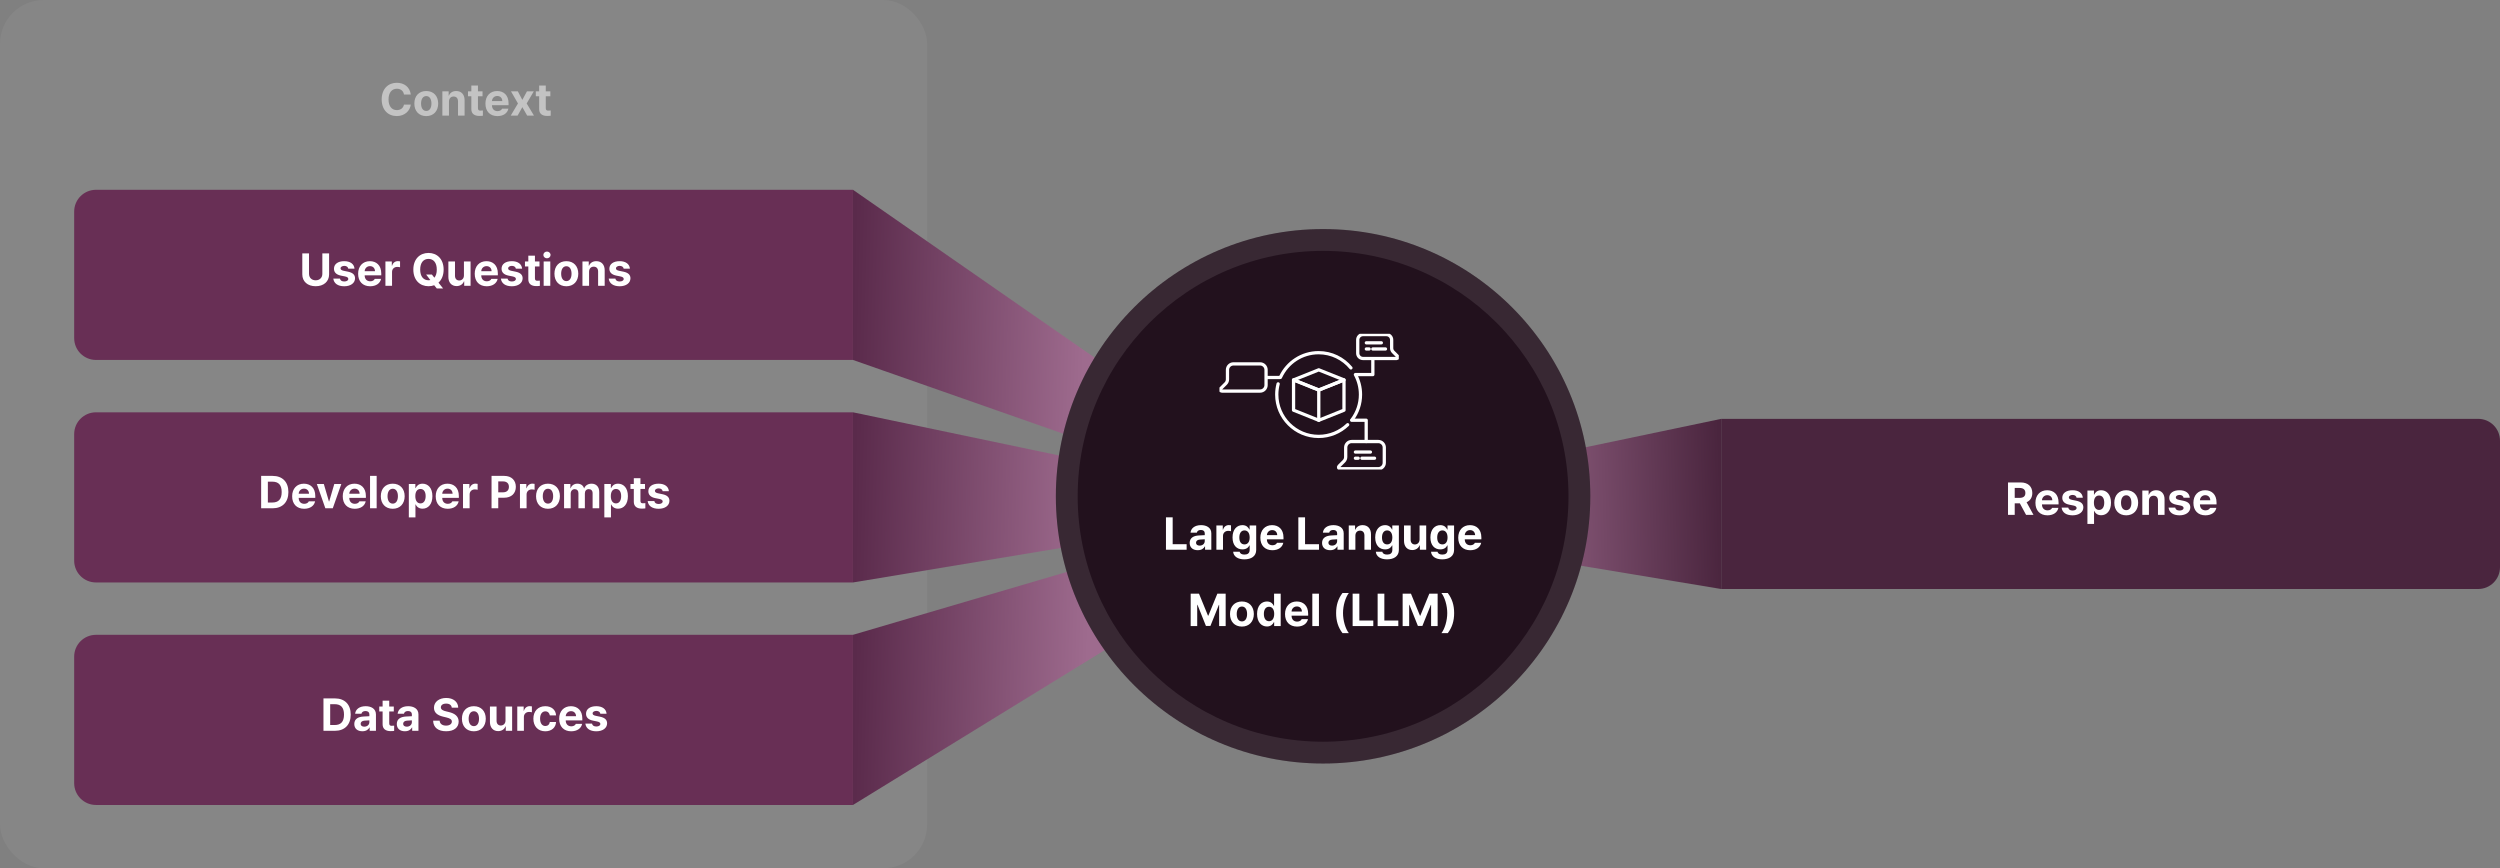
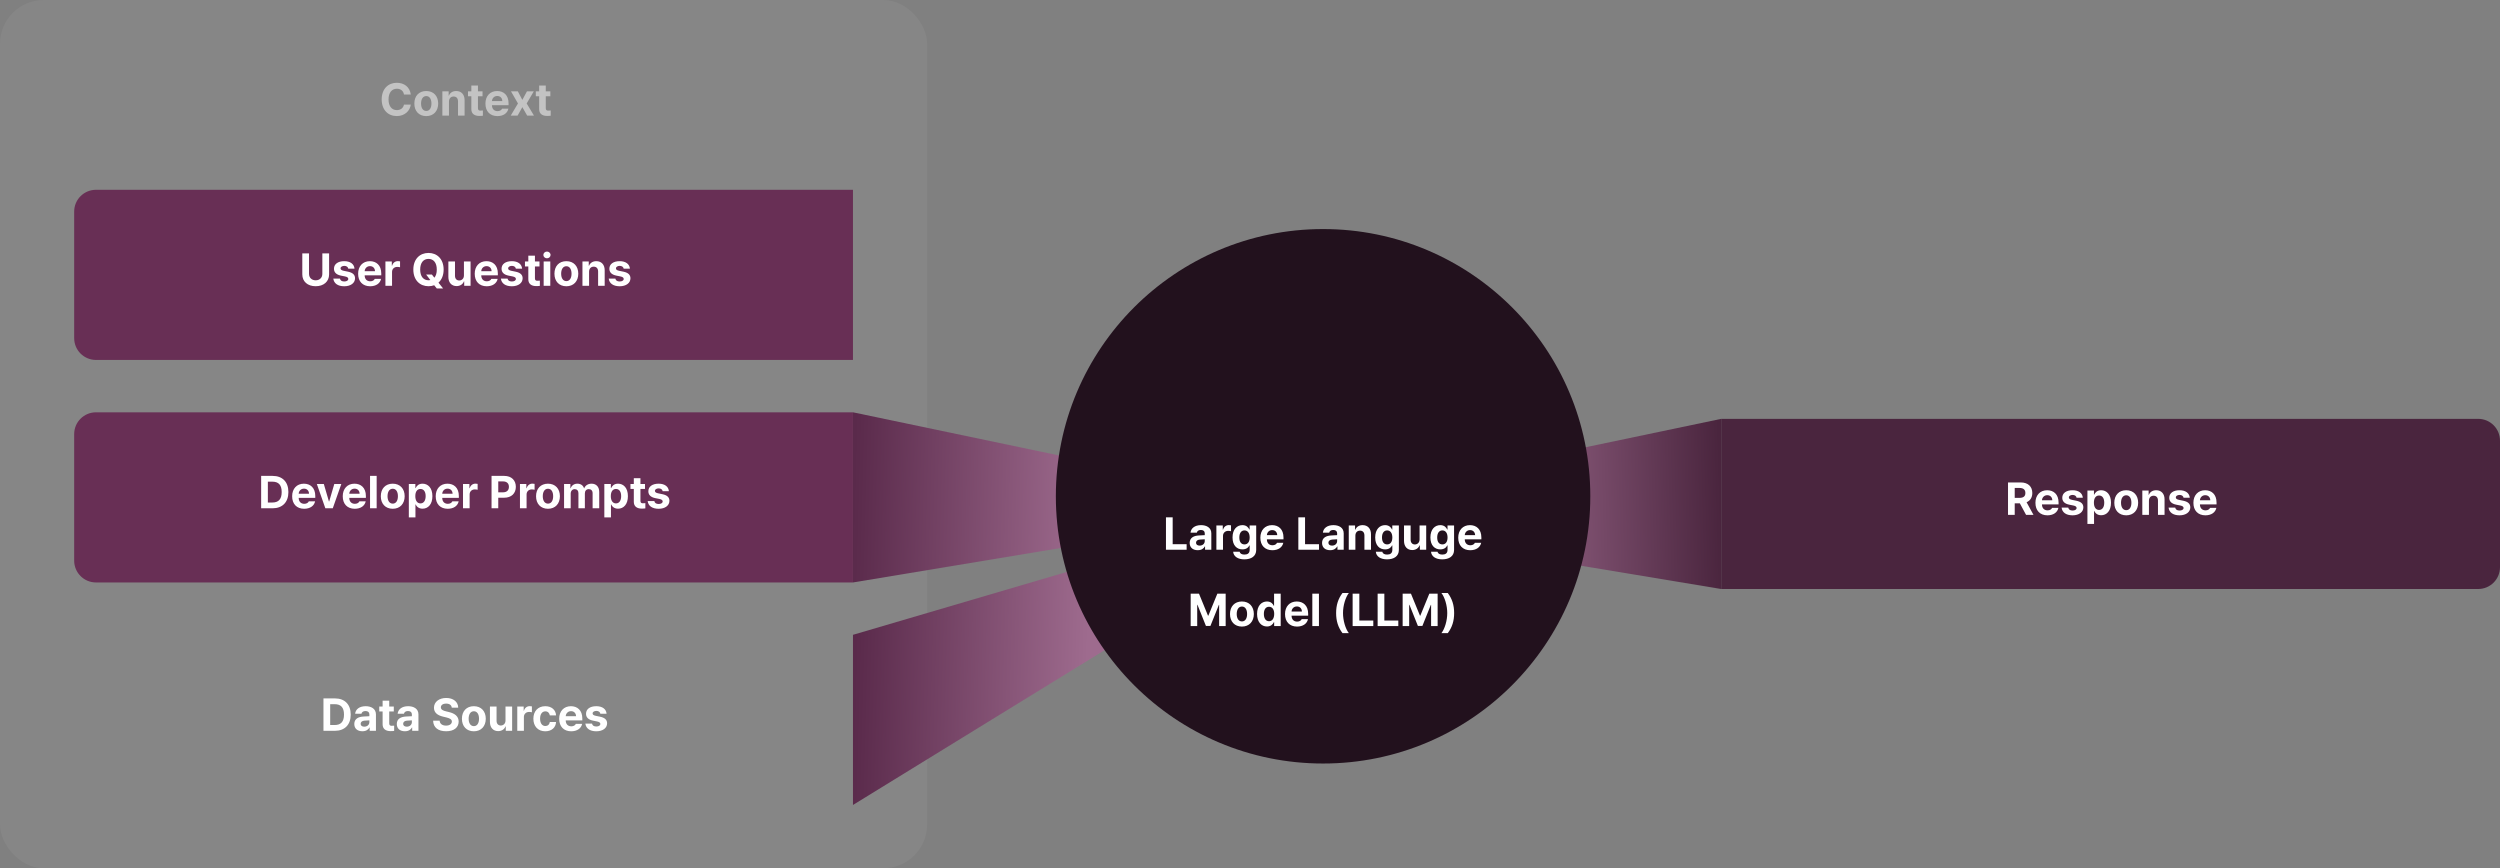
<svg xmlns="http://www.w3.org/2000/svg" width="1146" height="398" viewBox="0 0 1146 398" fill="none">
  <rect x="0" y="0" width="1146" height="398" fill="#808080" stroke="none" />
  <g clip-path="url(#clip0_1_8233)">
    <path d="M789 192H1136C1141.52 192 1146 196.477 1146 202V260C1146 265.523 1141.52 270 1136 270H789V192Z" fill="#4A253E" />
    <path d="M920.473 236V221.152H926.297C929.671 221.152 931.609 223.049 931.609 225.992C931.609 228.022 930.676 229.499 928.984 230.227L932.142 236H928.738L925.897 230.729H923.549V236H920.473ZM923.549 228.228H925.723C927.548 228.228 928.44 227.479 928.43 225.992C928.44 224.495 927.548 223.685 925.723 223.675H923.549V228.228ZM938.541 236.226C935.126 236.215 933.034 234.011 933.044 230.483C933.034 227.048 935.157 224.721 938.417 224.721C941.34 224.721 943.647 226.566 943.647 230.36V231.222H936.039C936.039 232.903 937.033 233.939 938.602 233.949C939.638 233.939 940.376 233.488 940.673 232.821H943.565C943.134 234.882 941.289 236.215 938.541 236.226ZM936.039 229.314H940.776C940.766 227.961 939.833 226.987 938.479 226.997C937.084 226.987 936.1 228.033 936.039 229.314ZM951.912 228.166C951.778 227.387 951.102 226.884 950.086 226.874C949.102 226.884 948.354 227.346 948.364 228.022C948.354 228.525 948.743 228.915 949.799 229.13L951.789 229.54C953.952 229.991 954.998 230.955 955.008 232.555C954.998 234.749 953.029 236.215 950.066 236.226C947.062 236.215 945.298 234.872 945.042 232.698H948.097C948.241 233.57 948.948 234.021 950.066 234.031C951.173 234.021 951.912 233.58 951.912 232.862C951.912 232.288 951.44 231.929 950.394 231.714L948.548 231.345C946.426 230.924 945.339 229.837 945.349 228.187C945.339 226.054 947.174 224.721 950.045 224.721C952.855 224.721 954.598 226.054 954.762 228.166H951.912ZM956.875 240.184V224.864H959.869V226.73H959.992C960.412 225.828 961.294 224.721 963.17 224.721C965.631 224.721 967.692 226.628 967.682 230.442C967.692 234.165 965.713 236.185 963.17 236.185C961.355 236.185 960.422 235.139 959.992 234.216H959.91V240.184H956.875ZM959.848 230.422C959.838 232.432 960.699 233.754 962.207 233.765C963.755 233.754 964.596 232.391 964.585 230.422C964.596 228.484 963.775 227.141 962.207 227.141C960.689 227.141 959.838 228.422 959.848 230.422ZM974.655 236.226C971.292 236.215 969.189 233.908 969.2 230.463C969.189 227.028 971.292 224.721 974.655 224.721C978.028 224.721 980.12 227.028 980.13 230.463C980.12 233.908 978.028 236.215 974.655 236.226ZM972.276 230.463C972.276 232.411 973.086 233.857 974.675 233.867C976.224 233.857 977.044 232.411 977.034 230.463C977.044 228.504 976.224 227.038 974.675 227.038C973.086 227.038 972.276 228.504 972.276 230.463ZM985.073 229.561V236H982.038V224.864H984.929V226.812H985.052C985.555 225.531 986.744 224.721 988.395 224.721C990.723 224.721 992.24 226.31 992.23 228.904V236H989.215V229.438C989.205 228.063 988.467 227.243 987.206 227.243C985.944 227.243 985.073 228.094 985.073 229.561ZM1000.95 228.166C1000.81 227.387 1000.14 226.884 999.121 226.874C998.136 226.884 997.388 227.346 997.398 228.022C997.388 228.525 997.777 228.915 998.833 229.13L1000.82 229.54C1002.99 229.991 1004.03 230.955 1004.04 232.555C1004.03 234.749 1002.06 236.215 999.1 236.226C996.096 236.215 994.332 234.872 994.076 232.698H997.131C997.275 233.57 997.982 234.021 999.1 234.031C1000.21 234.021 1000.95 233.58 1000.95 232.862C1000.95 232.288 1000.47 231.929 999.428 231.714L997.583 231.345C995.46 230.924 994.373 229.837 994.383 228.187C994.373 226.054 996.208 224.721 999.08 224.721C1001.89 224.721 1003.63 226.054 1003.8 228.166H1000.95ZM1010.95 236.226C1007.54 236.215 1005.45 234.011 1005.46 230.483C1005.45 227.048 1007.57 224.721 1010.83 224.721C1013.75 224.721 1016.06 226.566 1016.06 230.36V231.222H1008.45C1008.45 232.903 1009.45 233.939 1011.02 233.949C1012.05 233.939 1012.79 233.488 1013.09 232.821H1015.98C1015.55 234.882 1013.7 236.215 1010.95 236.226ZM1008.45 229.314H1013.19C1013.18 227.961 1012.25 226.987 1010.89 226.997C1009.5 226.987 1008.51 228.033 1008.45 229.314Z" fill="white" />
    <path d="M672 216.5L789 192V270L677.5 251.5L672 216.5Z" fill="url(#paint0_linear_1_8233)" />
    <rect width="425" height="398" rx="20" fill="white" fill-opacity="0.05" />
-     <path d="M510.5 170L391 87V165L505 205L510.5 170Z" fill="url(#paint1_linear_1_8233)" />
    <path d="M535.5 248.5L391 291V369L530 283.5L535.5 248.5Z" fill="url(#paint2_linear_1_8233)" />
    <path d="M508 213.5L391 189V267L502.5 248.5L508 213.5Z" fill="url(#paint3_linear_1_8233)" />
    <path d="M34 97C34 91.477 38.477 87 44 87H391V165H44C38.477 165 34 160.523 34 155V97Z" fill="#682F55" />
    <path d="M147.762 116.152H150.859V125.791C150.859 129.042 148.388 131.215 144.707 131.205C141.015 131.215 138.575 129.042 138.575 125.791V116.152H141.651V125.545C141.661 127.257 142.871 128.488 144.707 128.498C146.562 128.488 147.772 127.257 147.762 125.545V116.152ZM159.657 123.166C159.523 122.387 158.847 121.884 157.832 121.874C156.847 121.884 156.099 122.346 156.109 123.022C156.099 123.525 156.488 123.915 157.544 124.13L159.534 124.54C161.697 124.991 162.743 125.955 162.753 127.555C162.743 129.749 160.774 131.215 157.811 131.226C154.807 131.215 153.043 129.872 152.787 127.698H155.842C155.986 128.57 156.693 129.021 157.811 129.031C158.918 129.021 159.657 128.58 159.657 127.862C159.657 127.288 159.185 126.929 158.139 126.714L156.293 126.345C154.171 125.924 153.084 124.837 153.094 123.187C153.084 121.054 154.919 119.721 157.791 119.721C160.6 119.721 162.343 121.054 162.507 123.166H159.657ZM169.665 131.226C166.25 131.215 164.158 129.011 164.168 125.483C164.158 122.048 166.281 119.721 169.542 119.721C172.464 119.721 174.771 121.566 174.771 125.36V126.222H167.163C167.163 127.903 168.157 128.939 169.726 128.949C170.762 128.939 171.5 128.488 171.797 127.821H174.689C174.258 129.882 172.413 131.215 169.665 131.226ZM167.163 124.314H171.9C171.89 122.961 170.957 121.987 169.603 121.997C168.208 121.987 167.224 123.033 167.163 124.314ZM176.678 131V119.864H179.611V121.792H179.734C180.134 120.428 181.169 119.7 182.42 119.7C182.728 119.7 183.118 119.741 183.384 119.803V122.51C183.097 122.417 182.513 122.346 182.092 122.346C180.718 122.346 179.703 123.299 179.713 124.663V131H176.678ZM195.34 125.853H197.986L199.114 127.298C199.821 126.478 200.231 125.217 200.221 123.576C200.231 120.397 198.714 118.685 196.427 118.675C194.12 118.685 192.613 120.397 192.613 123.576C192.613 126.745 194.12 128.467 196.427 128.478C196.725 128.478 197.012 128.447 197.278 128.385L195.34 125.853ZM189.475 123.576C189.475 118.726 192.469 115.947 196.427 115.947C200.354 115.947 203.359 118.726 203.359 123.576C203.359 126.232 202.457 128.262 201 129.564L203.113 132.23H200.221L199.032 130.754C198.232 131.051 197.35 131.205 196.427 131.205C192.469 131.205 189.475 128.406 189.475 123.576ZM212.669 126.263V119.864H215.705V131H212.792V128.99H212.669C212.167 130.282 210.967 131.144 209.286 131.144C207.061 131.144 205.533 129.564 205.533 126.96V119.864H208.568V126.427C208.568 127.75 209.327 128.57 210.516 128.58C211.624 128.57 212.669 127.78 212.669 126.263ZM223.108 131.226C219.693 131.215 217.602 129.011 217.612 125.483C217.602 122.048 219.724 119.721 222.985 119.721C225.907 119.721 228.214 121.566 228.214 125.36V126.222H220.606C220.606 127.903 221.601 128.939 223.169 128.949C224.205 128.939 224.943 128.488 225.241 127.821H228.132C227.702 129.882 225.856 131.215 223.108 131.226ZM220.606 124.314H225.343C225.333 122.961 224.4 121.987 223.046 121.997C221.652 121.987 220.667 123.033 220.606 124.314ZM236.479 123.166C236.346 122.387 235.669 121.884 234.654 121.874C233.669 121.884 232.921 122.346 232.931 123.022C232.921 123.525 233.311 123.915 234.367 124.13L236.356 124.54C238.52 124.991 239.565 125.955 239.576 127.555C239.565 129.749 237.597 131.215 234.633 131.226C231.629 131.215 229.865 129.872 229.609 127.698H232.665C232.808 128.57 233.516 129.021 234.633 129.031C235.741 129.021 236.479 128.58 236.479 127.862C236.479 127.288 236.007 126.929 234.961 126.714L233.116 126.345C230.993 125.924 229.906 124.837 229.917 123.187C229.906 121.054 231.742 119.721 234.613 119.721C237.422 119.721 239.166 121.054 239.33 123.166H236.479ZM247.307 119.864V122.141H245.215V127.575C245.205 128.467 245.646 128.683 246.261 128.703C246.569 128.703 247.102 128.672 247.471 128.642V131.041C247.143 131.092 246.6 131.154 245.851 131.144C243.657 131.154 242.16 130.169 242.18 128.006V122.141H240.642V119.864H242.18V117.198H245.215V119.864H247.307ZM249.214 131V119.864H252.25V131H249.214ZM249.071 116.87C249.071 116.009 249.819 115.322 250.732 115.312C251.634 115.322 252.383 116.009 252.373 116.87C252.383 117.711 251.634 118.408 250.732 118.408C249.819 118.408 249.071 117.711 249.071 116.87ZM259.612 131.226C256.249 131.215 254.146 128.908 254.157 125.463C254.146 122.028 256.249 119.721 259.612 119.721C262.985 119.721 265.077 122.028 265.087 125.463C265.077 128.908 262.985 131.215 259.612 131.226ZM257.233 125.463C257.233 127.411 258.043 128.857 259.632 128.867C261.181 128.857 262.001 127.411 261.991 125.463C262.001 123.504 261.181 122.038 259.632 122.038C258.043 122.038 257.233 123.504 257.233 125.463ZM270.03 124.561V131H266.995V119.864H269.886V121.812H270.009C270.512 120.531 271.701 119.721 273.352 119.721C275.68 119.721 277.197 121.31 277.187 123.904V131H274.172V124.438C274.162 123.063 273.424 122.243 272.163 122.243C270.901 122.243 270.03 123.094 270.03 124.561ZM285.903 123.166C285.77 122.387 285.093 121.884 284.078 121.874C283.093 121.884 282.345 122.346 282.355 123.022C282.345 123.525 282.734 123.915 283.791 124.13L285.78 124.54C287.943 124.991 288.989 125.955 289 127.555C288.989 129.749 287.021 131.215 284.057 131.226C281.053 131.215 279.289 129.872 279.033 127.698H282.088C282.232 128.57 282.939 129.021 284.057 129.031C285.165 129.021 285.903 128.58 285.903 127.862C285.903 127.288 285.431 126.929 284.385 126.714L282.54 126.345C280.417 125.924 279.33 124.837 279.34 123.187C279.33 121.054 281.166 119.721 284.037 119.721C286.846 119.721 288.589 121.054 288.753 123.166H285.903Z" fill="white" />
    <path d="M34 199C34 193.477 38.477 189 44 189H391V267H44C38.477 267 34 262.523 34 257V199Z" fill="#682F55" />
    <path d="M124.939 233H119.71V218.152H125.001C129.472 218.152 132.209 220.931 132.199 225.556C132.209 230.201 129.472 233 124.939 233ZM122.786 230.354H124.816C127.646 230.354 129.123 228.888 129.123 225.556C129.123 222.254 127.646 220.798 124.837 220.798H122.786V230.354ZM139.418 233.226C136.003 233.215 133.912 231.011 133.922 227.483C133.912 224.048 136.034 221.721 139.295 221.721C142.217 221.721 144.524 223.566 144.524 227.36V228.222H136.916C136.916 229.903 137.911 230.939 139.479 230.949C140.515 230.939 141.253 230.488 141.551 229.821H144.442C144.012 231.882 142.166 233.215 139.418 233.226ZM136.916 226.314H141.653C141.643 224.961 140.71 223.987 139.356 223.997C137.962 223.987 136.978 225.033 136.916 226.314ZM156.46 221.864L152.543 233H149.139L145.242 221.864H148.441L150.779 229.862H150.902L153.24 221.864H156.46ZM162.612 233.226C159.198 233.215 157.106 231.011 157.116 227.483C157.106 224.048 159.229 221.721 162.489 221.721C165.412 221.721 167.719 223.566 167.719 227.36V228.222H160.11C160.11 229.903 161.105 230.939 162.674 230.949C163.709 230.939 164.448 230.488 164.745 229.821H167.637C167.206 231.882 165.36 233.215 162.612 233.226ZM160.11 226.314H164.848C164.837 224.961 163.904 223.987 162.551 223.997C161.156 223.987 160.172 225.033 160.11 226.314ZM172.661 218.152V233H169.626V218.152H172.661ZM180.023 233.226C176.66 233.215 174.558 230.908 174.568 227.463C174.558 224.028 176.66 221.721 180.023 221.721C183.397 221.721 185.489 224.028 185.499 227.463C185.489 230.908 183.397 233.215 180.023 233.226ZM177.645 227.463C177.645 229.411 178.455 230.857 180.044 230.867C181.592 230.857 182.413 229.411 182.402 227.463C182.413 225.504 181.592 224.038 180.044 224.038C178.455 224.038 177.645 225.504 177.645 227.463ZM187.406 237.184V221.864H190.4V223.73H190.523C190.944 222.828 191.826 221.721 193.702 221.721C196.163 221.721 198.224 223.628 198.214 227.442C198.224 231.165 196.245 233.185 193.702 233.185C191.887 233.185 190.954 232.139 190.523 231.216H190.441V237.184H187.406ZM190.38 227.422C190.37 229.432 191.231 230.754 192.738 230.765C194.287 230.754 195.127 229.391 195.117 227.422C195.127 225.484 194.307 224.141 192.738 224.141C191.221 224.141 190.37 225.422 190.38 227.422ZM205.228 233.226C201.813 233.215 199.721 231.011 199.731 227.483C199.721 224.048 201.844 221.721 205.104 221.721C208.027 221.721 210.334 223.566 210.334 227.36V228.222H202.726C202.726 229.903 203.72 230.939 205.289 230.949C206.325 230.939 207.063 230.488 207.36 229.821H210.252C209.821 231.882 207.976 233.215 205.228 233.226ZM202.726 226.314H207.463C207.453 224.961 206.52 223.987 205.166 223.997C203.771 223.987 202.787 225.033 202.726 226.314ZM212.241 233V221.864H215.174V223.792H215.297C215.697 222.428 216.732 221.7 217.983 221.7C218.291 221.7 218.681 221.741 218.947 221.803V224.51C218.66 224.417 218.076 224.346 217.655 224.346C216.281 224.346 215.266 225.299 215.276 226.663V233H212.241ZM225.325 233V218.152H231.149C234.523 218.152 236.461 220.234 236.461 223.156C236.461 226.12 234.492 228.16 231.067 228.16H228.401V233H225.325ZM228.401 225.679H230.575C232.4 225.679 233.292 224.653 233.282 223.156C233.292 221.68 232.4 220.685 230.575 220.675H228.401V225.679ZM238.348 233V221.864H241.28V223.792H241.403C241.803 222.428 242.839 221.7 244.09 221.7C244.397 221.7 244.787 221.741 245.054 221.803V224.51C244.767 224.417 244.182 224.346 243.762 224.346C242.388 224.346 241.373 225.299 241.383 226.663V233H238.348ZM251.186 233.226C247.822 233.215 245.72 230.908 245.73 227.463C245.72 224.028 247.822 221.721 251.186 221.721C254.559 221.721 256.651 224.028 256.661 227.463C256.651 230.908 254.559 233.215 251.186 233.226ZM248.807 227.463C248.807 229.411 249.617 230.857 251.206 230.867C252.754 230.857 253.575 229.411 253.564 227.463C253.575 225.504 252.754 224.038 251.206 224.038C249.617 224.038 248.807 225.504 248.807 227.463ZM258.568 233V221.864H261.46V223.812H261.583C262.055 222.51 263.183 221.721 264.68 221.721C266.208 221.721 267.346 222.531 267.715 223.812H267.817C268.279 222.551 269.55 221.721 271.181 221.721C273.242 221.721 274.688 223.084 274.688 225.515V233H271.652V226.109C271.663 224.838 270.904 224.223 269.909 224.223C268.771 224.223 268.094 225.012 268.104 226.191V233H265.151V226.027C265.162 224.93 264.464 224.223 263.429 224.223C262.393 224.223 261.593 225.053 261.604 226.314V233H258.568ZM277.025 237.184V221.864H280.02V223.73H280.143C280.563 222.828 281.445 221.721 283.321 221.721C285.782 221.721 287.843 223.628 287.833 227.442C287.843 231.165 285.864 233.185 283.321 233.185C281.506 233.185 280.573 232.139 280.143 231.216H280.061V237.184H277.025ZM279.999 227.422C279.989 229.432 280.85 230.754 282.357 230.765C283.906 230.754 284.747 229.391 284.736 227.422C284.747 225.484 283.926 224.141 282.357 224.141C280.84 224.141 279.989 225.422 279.999 227.422ZM295.667 221.864V224.141H293.575V229.575C293.565 230.467 294.006 230.683 294.621 230.703C294.929 230.703 295.462 230.672 295.831 230.642V233.041C295.503 233.092 294.959 233.154 294.211 233.144C292.017 233.154 290.52 232.169 290.54 230.006V224.141H289.002V221.864H290.54V219.198H293.575V221.864H295.667ZM303.768 225.166C303.634 224.387 302.958 223.884 301.942 223.874C300.958 223.884 300.209 224.346 300.22 225.022C300.209 225.525 300.599 225.915 301.655 226.13L303.645 226.54C305.808 226.991 306.854 227.955 306.864 229.555C306.854 231.749 304.885 233.215 301.922 233.226C298.917 233.215 297.154 231.872 296.897 229.698H299.953C300.097 230.57 300.804 231.021 301.922 231.031C303.029 231.021 303.768 230.58 303.768 229.862C303.768 229.288 303.296 228.929 302.25 228.714L300.404 228.345C298.282 227.924 297.195 226.837 297.205 225.187C297.195 223.054 299.03 221.721 301.901 221.721C304.711 221.721 306.454 223.054 306.618 225.166H303.768Z" fill="white" />
-     <path d="M34 301C34 295.477 38.477 291 44 291H391V369H44C38.477 369 34 364.523 34 359V301Z" fill="#682F55" />
    <path d="M153.507 335H148.277V320.152H153.568C158.039 320.152 160.777 322.931 160.767 327.556C160.777 332.201 158.039 335 153.507 335ZM151.354 332.354H153.384C156.214 332.354 157.69 330.888 157.69 327.556C157.69 324.254 156.214 322.798 153.404 322.798H151.354V332.354ZM162.407 331.883C162.417 329.401 164.407 328.591 166.55 328.458C167.35 328.407 168.847 328.335 169.318 328.314V327.412C169.308 326.479 168.672 325.946 167.534 325.936C166.499 325.946 165.853 326.407 165.688 327.166H162.797C162.981 325.238 164.663 323.721 167.616 323.721C170.046 323.721 172.343 324.808 172.333 327.494V335H169.462V333.462H169.38C168.836 334.487 167.77 335.215 166.119 335.205C163.986 335.215 162.417 334.087 162.407 331.883ZM165.319 331.801C165.319 332.652 166.006 333.103 166.98 333.113C168.365 333.103 169.329 332.201 169.318 331.021V330.211C168.857 330.232 167.555 330.304 167.042 330.345C165.986 330.437 165.319 330.939 165.319 331.801ZM180.516 323.864V326.141H178.424V331.575C178.414 332.467 178.854 332.683 179.47 332.703C179.777 332.703 180.311 332.672 180.68 332.642V335.041C180.352 335.092 179.808 335.154 179.06 335.144C176.865 335.154 175.368 334.169 175.389 332.006V326.141H173.851V323.864H175.389V321.198H178.424V323.864H180.516ZM181.89 331.883C181.9 329.401 183.889 328.591 186.032 328.458C186.832 328.407 188.329 328.335 188.801 328.314V327.412C188.791 326.479 188.155 325.946 187.017 325.936C185.981 325.946 185.335 326.407 185.171 327.166H182.279C182.464 325.238 184.146 323.721 187.099 323.721C189.529 323.721 191.826 324.808 191.815 327.494V335H188.944V333.462H188.862C188.319 334.487 187.252 335.215 185.602 335.205C183.469 335.215 181.9 334.087 181.89 331.883ZM184.802 331.801C184.802 332.652 185.489 333.103 186.463 333.113C187.847 333.103 188.811 332.201 188.801 331.021V330.211C188.339 330.232 187.037 330.304 186.524 330.345C185.468 330.437 184.802 330.939 184.802 331.801ZM207.094 324.397C206.971 323.218 206.038 322.531 204.53 322.531C202.972 322.531 202.1 323.249 202.09 324.233C202.08 325.31 203.187 325.792 204.469 326.079L205.802 326.407C208.345 326.992 210.242 328.284 210.252 330.755C210.242 333.472 208.129 335.215 204.51 335.205C200.921 335.215 198.634 333.554 198.542 330.365H201.536C201.639 331.862 202.828 332.621 204.469 332.621C206.089 332.621 207.135 331.862 207.135 330.755C207.135 329.74 206.212 329.268 204.592 328.868L202.972 328.479C200.47 327.863 198.932 326.612 198.932 324.438C198.921 321.742 201.3 319.947 204.551 319.947C207.842 319.947 210.006 321.772 210.047 324.397H207.094ZM217.204 335.226C213.841 335.215 211.739 332.908 211.749 329.463C211.739 326.028 213.841 323.721 217.204 323.721C220.578 323.721 222.669 326.028 222.68 329.463C222.669 332.908 220.578 335.215 217.204 335.226ZM214.825 329.463C214.825 331.411 215.635 332.857 217.225 332.867C218.773 332.857 219.593 331.411 219.583 329.463C219.593 327.504 218.773 326.038 217.225 326.038C215.635 326.038 214.825 327.504 214.825 329.463ZM231.724 330.263V323.864H234.759V335H231.847V332.99H231.724C231.221 334.282 230.021 335.144 228.34 335.144C226.115 335.144 224.587 333.564 224.587 330.96V323.864H227.622V330.427C227.622 331.75 228.381 332.57 229.57 332.58C230.678 332.57 231.724 331.78 231.724 330.263ZM237.117 335V323.864H240.05V325.792H240.173C240.573 324.428 241.608 323.7 242.859 323.7C243.167 323.7 243.557 323.741 243.823 323.803V326.51C243.536 326.417 242.952 326.346 242.531 326.346C241.157 326.346 240.142 327.299 240.152 328.663V335H237.117ZM249.955 335.226C246.541 335.215 244.49 332.857 244.5 329.463C244.49 326.059 246.582 323.721 249.955 323.721C252.826 323.721 254.774 325.392 254.897 327.945H252.047C251.862 326.848 251.145 326.089 249.996 326.079C248.54 326.089 247.576 327.31 247.576 329.422C247.576 331.575 248.52 332.806 249.996 332.806C251.062 332.806 251.852 332.139 252.047 330.96H254.897C254.764 333.482 252.908 335.215 249.955 335.226ZM261.829 335.226C258.415 335.215 256.323 333.011 256.333 329.483C256.323 326.048 258.445 323.721 261.706 323.721C264.628 323.721 266.936 325.566 266.936 329.36V330.222H259.327C259.327 331.903 260.322 332.939 261.891 332.949C262.926 332.939 263.665 332.488 263.962 331.821H266.854C266.423 333.882 264.577 335.215 261.829 335.226ZM259.327 328.314H264.064C264.054 326.961 263.121 325.987 261.768 325.997C260.373 325.987 259.389 327.033 259.327 328.314ZM275.2 327.166C275.067 326.387 274.39 325.884 273.375 325.874C272.391 325.884 271.642 326.346 271.652 327.022C271.642 327.525 272.032 327.915 273.088 328.13L275.077 328.54C277.241 328.991 278.287 329.955 278.297 331.555C278.287 333.749 276.318 335.215 273.354 335.226C270.35 335.215 268.586 333.872 268.33 331.698H271.386C271.529 332.57 272.237 333.021 273.354 333.031C274.462 333.021 275.2 332.58 275.2 331.862C275.2 331.288 274.729 330.929 273.683 330.714L271.837 330.345C269.714 329.924 268.627 328.837 268.638 327.187C268.627 325.054 270.463 323.721 273.334 323.721C276.144 323.721 277.887 325.054 278.051 327.166H275.2Z" fill="white" />
    <path opacity="0.5" d="M185.179 43.32C184.933 41.68 183.671 40.685 181.938 40.675C179.631 40.685 178.104 42.449 178.104 45.576C178.104 48.775 179.652 50.467 181.918 50.477C183.61 50.467 184.881 49.544 185.179 47.935L188.296 47.955C187.958 50.703 185.65 53.205 181.877 53.205C177.909 53.205 174.966 50.406 174.966 45.576C174.966 40.726 177.96 37.947 181.877 37.947C185.302 37.947 187.886 39.906 188.296 43.32H185.179ZM195.392 53.226C192.028 53.215 189.926 50.908 189.937 47.463C189.926 44.028 192.028 41.721 195.392 41.721C198.765 41.721 200.857 44.028 200.867 47.463C200.857 50.908 198.765 53.215 195.392 53.226ZM193.013 47.463C193.013 49.411 193.823 50.857 195.412 50.867C196.96 50.857 197.781 49.411 197.771 47.463C197.781 45.504 196.96 44.038 195.412 44.038C193.823 44.038 193.013 45.504 193.013 47.463ZM205.81 46.56V53H202.774V41.864H205.666V43.812H205.789C206.292 42.531 207.481 41.721 209.132 41.721C211.459 41.721 212.977 43.31 212.967 45.904V53H209.952V46.438C209.942 45.063 209.204 44.243 207.942 44.243C206.681 44.243 205.81 45.094 205.81 46.56ZM221.19 41.864V44.141H219.099V49.575C219.088 50.467 219.529 50.683 220.145 50.703C220.452 50.703 220.985 50.672 221.354 50.642V53.041C221.026 53.092 220.483 53.154 219.734 53.144C217.54 53.154 216.043 52.169 216.063 50.006V44.141H214.525V41.864H216.063V39.198H219.099V41.864H221.19ZM228.02 53.226C224.605 53.215 222.513 51.011 222.523 47.483C222.513 44.048 224.636 41.721 227.896 41.721C230.819 41.721 233.126 43.566 233.126 47.36V48.222H225.518C225.518 49.903 226.512 50.939 228.081 50.949C229.117 50.939 229.855 50.488 230.152 49.821H233.044C232.613 51.882 230.768 53.215 228.02 53.226ZM225.518 46.315H230.255C230.245 44.961 229.312 43.987 227.958 43.997C226.563 43.987 225.579 45.033 225.518 46.315ZM237.371 41.864L239.442 45.781L241.555 41.864H244.692L241.432 47.422L244.774 53H241.657L239.442 49.124L237.269 53H234.11L237.433 47.422L234.233 41.864H237.371ZM252.28 41.864V44.141H250.188V49.575C250.178 50.467 250.619 50.683 251.234 50.703C251.542 50.703 252.075 50.672 252.444 50.642V53.041C252.116 53.092 251.573 53.154 250.824 53.144C248.63 53.154 247.133 52.169 247.153 50.006V44.141H245.615V41.864H247.153V39.198H250.188V41.864H252.28Z" fill="white" />
    <circle cx="606.5" cy="227.5" r="122.5" fill="#22111D" />
-     <circle cx="606.5" cy="227.5" r="117.5" stroke="white" stroke-opacity="0.1" stroke-width="10" />
    <g clip-path="url(#clip1_1_8233)">
      <path d="M616.866 205.139V209.486C616.866 210.213 616.578 210.911 616.063 211.424L613.769 213.718C613.346 214.141 613.646 214.861 614.243 214.861H631.814C633.328 214.861 634.555 213.634 634.555 212.12V205.139C634.555 203.626 633.328 202.398 631.814 202.398H619.609C618.095 202.398 616.868 203.626 616.868 205.139H616.866Z" stroke="white" stroke-width="1.5" stroke-linecap="round" stroke-linejoin="round" />
      <path d="M621.32 207.219H628.191" stroke="white" stroke-width="1.5" stroke-linecap="round" stroke-linejoin="round" />
      <path d="M624.299 210.047H630.088" stroke="white" stroke-width="1.5" stroke-linecap="round" stroke-linejoin="round" />
      <path d="M621.32 210.047H622.591" stroke="white" stroke-width="1.5" stroke-linecap="round" stroke-linejoin="round" />
      <path d="M619.598 192.641H626.263V202.398" stroke="white" stroke-width="1.5" stroke-linecap="round" stroke-linejoin="round" />
-       <path d="M562.676 169.546V173.893C562.676 174.619 562.388 175.317 561.873 175.83L559.579 178.125C559.156 178.547 559.456 179.268 560.053 179.268H577.624C579.137 179.268 580.365 178.04 580.365 176.527V169.546C580.365 168.032 579.137 166.805 577.624 166.805H565.417C563.903 166.805 562.676 168.032 562.676 169.546Z" stroke="white" stroke-width="1.5" stroke-linecap="round" stroke-linejoin="round" />
      <path d="M586.818 173.039H580.723" stroke="white" stroke-width="1.5" stroke-linecap="round" stroke-linejoin="round" />
      <path d="M587.053 172.767C590.106 166.215 596.75 161.672 604.457 161.672C610.418 161.672 615.744 164.39 619.264 168.655" stroke="white" stroke-width="1.5" stroke-linecap="round" stroke-linejoin="round" />
      <path d="M617.766 194.686C614.316 198.008 609.624 200.051 604.456 200.051C593.859 200.051 585.267 191.459 585.267 180.861C585.267 179.171 585.485 177.531 585.896 175.969" stroke="white" stroke-width="1.5" stroke-linecap="round" stroke-linejoin="round" />
      <path d="M637.933 155.784V159.605C637.933 160.244 638.188 160.856 638.639 161.308L640.655 163.324C641.026 163.694 640.763 164.329 640.239 164.329H624.794C623.463 164.329 622.385 163.251 622.385 161.92V155.784C622.385 154.453 623.463 153.375 624.794 153.375H635.523C636.854 153.375 637.932 154.453 637.932 155.784H637.933Z" stroke="white" stroke-width="1.5" stroke-linecap="round" stroke-linejoin="round" />
      <path d="M626.332 157.148H633.205" stroke="white" stroke-width="1.5" stroke-linecap="round" stroke-linejoin="round" />
      <path d="M629.311 159.969H635.1" stroke="white" stroke-width="1.5" stroke-linecap="round" stroke-linejoin="round" />
      <path d="M626.332 159.969H627.603" stroke="white" stroke-width="1.5" stroke-linecap="round" stroke-linejoin="round" />
      <path d="M629.311 164.602V171.706H621.324C622.804 174.427 623.646 177.545 623.646 180.861C623.646 185.132 622.25 189.077 619.892 192.265" stroke="white" stroke-width="1.5" stroke-linecap="round" stroke-linejoin="round" />
      <path d="M604.525 178.779L592.964 174.155L604.525 169.531L616.084 174.155L604.525 178.779Z" stroke="white" stroke-width="1.5" stroke-linecap="round" stroke-linejoin="round" />
      <path d="M592.964 174.156L604.525 178.78L616.084 174.156V188.029L604.525 192.653L592.964 188.029V174.156Z" stroke="white" stroke-width="1.5" stroke-linecap="round" stroke-linejoin="round" />
      <path d="M604.525 178.781V192.654" stroke="white" stroke-width="1.5" stroke-linecap="round" stroke-linejoin="round" />
    </g>
    <path d="M534.477 252V237.152H537.553V249.457H543.951V252H534.477ZM545.346 248.883C545.356 246.401 547.345 245.591 549.488 245.458C550.288 245.407 551.785 245.335 552.257 245.314V244.412C552.247 243.479 551.611 242.946 550.473 242.936C549.437 242.946 548.791 243.407 548.627 244.166H545.735C545.92 242.238 547.602 240.721 550.555 240.721C552.985 240.721 555.282 241.808 555.271 244.494V252H552.4V250.462H552.318C551.775 251.487 550.708 252.215 549.058 252.205C546.925 252.215 545.356 251.087 545.346 248.883ZM548.258 248.801C548.258 249.652 548.945 250.103 549.919 250.113C551.303 250.103 552.267 249.201 552.257 248.021V247.211C551.795 247.232 550.493 247.304 549.98 247.345C548.924 247.437 548.258 247.939 548.258 248.801ZM557.589 252V240.864H560.521V242.792H560.645C561.044 241.428 562.08 240.7 563.331 240.7C563.639 240.7 564.028 240.741 564.295 240.803V243.51C564.008 243.417 563.423 243.346 563.003 243.346C561.629 243.346 560.614 244.299 560.624 245.663V252H557.589ZM570.427 256.409C567.351 256.409 565.454 255.025 565.279 252.923H568.273C568.438 253.815 569.278 254.215 570.488 254.215C571.893 254.215 572.836 253.61 572.847 252.062V250.031H572.703C572.303 250.934 571.319 251.846 569.524 251.836C567.012 251.846 564.992 250.072 564.992 246.36C564.992 242.597 567.063 240.721 569.524 240.721C571.391 240.721 572.293 241.828 572.703 242.73H572.826V240.864H575.841V252.123C575.831 254.963 573.595 256.409 570.427 256.409ZM568.109 246.401C568.099 248.329 568.93 249.549 570.468 249.56C571.985 249.549 572.847 248.38 572.847 246.401C572.847 244.422 571.996 243.141 570.468 243.141C568.919 243.141 568.099 244.484 568.109 246.401ZM583.244 252.226C579.83 252.215 577.738 250.011 577.748 246.483C577.738 243.048 579.86 240.721 583.121 240.721C586.043 240.721 588.351 242.566 588.351 246.36V247.222H580.742C580.742 248.903 581.737 249.939 583.306 249.949C584.341 249.939 585.08 249.488 585.377 248.821H588.269C587.838 250.882 585.992 252.215 583.244 252.226ZM580.742 245.314H585.479C585.469 243.961 584.536 242.987 583.183 242.997C581.788 242.987 580.804 244.033 580.742 245.314ZM595.159 252V237.152H598.235V249.457H604.634V252H595.159ZM606.028 248.883C606.039 246.401 608.028 245.591 610.171 245.458C610.971 245.407 612.468 245.335 612.939 245.314V244.412C612.929 243.479 612.293 242.946 611.155 242.936C610.12 242.946 609.474 243.407 609.31 244.166H606.418C606.603 242.238 608.284 240.721 611.237 240.721C613.667 240.721 615.964 241.808 615.954 244.494V252H613.083V250.462H613.001C612.458 251.487 611.391 252.215 609.74 252.205C607.607 252.215 606.039 251.087 606.028 248.883ZM608.94 248.801C608.94 249.652 609.627 250.103 610.602 250.113C611.986 250.103 612.95 249.201 612.939 248.021V247.211C612.478 247.232 611.176 247.304 610.663 247.345C609.607 247.437 608.94 247.939 608.94 248.801ZM621.307 245.561V252H618.271V240.864H621.163V242.812H621.286C621.789 241.531 622.978 240.721 624.629 240.721C626.957 240.721 628.474 242.31 628.464 244.904V252H625.449V245.438C625.439 244.063 624.701 243.243 623.439 243.243C622.178 243.243 621.307 244.094 621.307 245.561ZM635.826 256.409C632.75 256.409 630.853 255.025 630.679 252.923H633.673C633.837 253.815 634.678 254.215 635.888 254.215C637.292 254.215 638.236 253.61 638.246 252.062V250.031H638.103C637.703 250.934 636.718 251.846 634.924 251.836C632.412 251.846 630.392 250.072 630.392 246.36C630.392 242.597 632.463 240.721 634.924 240.721C636.79 240.721 637.692 241.828 638.103 242.73H638.226V240.864H641.24V252.123C641.23 254.963 638.995 256.409 635.826 256.409ZM633.509 246.401C633.499 248.329 634.329 249.549 635.867 249.56C637.385 249.549 638.246 248.38 638.246 246.401C638.246 244.422 637.395 243.141 635.867 243.141C634.319 243.141 633.499 244.484 633.509 246.401ZM650.735 247.263V240.864H653.771V252H650.858V249.99H650.735C650.233 251.282 649.033 252.144 647.352 252.144C645.126 252.144 643.599 250.564 643.599 247.96V240.864H646.634V247.427C646.634 248.75 647.393 249.57 648.582 249.58C649.689 249.57 650.735 248.78 650.735 247.263ZM661.133 256.409C658.057 256.409 656.16 255.025 655.985 252.923H658.979C659.144 253.815 659.984 254.215 661.194 254.215C662.599 254.215 663.542 253.61 663.553 252.062V250.031H663.409C663.009 250.934 662.025 251.846 660.23 251.836C657.718 251.846 655.698 250.072 655.698 246.36C655.698 242.597 657.77 240.721 660.23 240.721C662.097 240.721 662.999 241.828 663.409 242.73H663.532V240.864H666.547V252.123C666.537 254.963 664.301 256.409 661.133 256.409ZM658.815 246.401C658.805 248.329 659.636 249.549 661.174 249.56C662.691 249.549 663.553 248.38 663.553 246.401C663.553 244.422 662.702 243.141 661.174 243.141C659.625 243.141 658.805 244.484 658.815 246.401ZM673.95 252.226C670.536 252.215 668.444 250.011 668.454 246.483C668.444 243.048 670.566 240.721 673.827 240.721C676.75 240.721 679.057 242.566 679.057 246.36V247.222H671.448C671.448 248.903 672.443 249.939 674.012 249.949C675.047 249.939 675.786 249.488 676.083 248.821H678.975C678.544 250.882 676.698 252.215 673.95 252.226ZM671.448 245.314H676.186C676.175 243.961 675.242 242.987 673.889 242.997C672.494 242.987 671.51 244.033 671.448 245.314ZM545.807 272.152H549.622L553.744 282.222H553.908L558.03 272.152H561.844V287H558.85V277.279H558.727L554.851 286.938H552.8L548.924 277.238H548.801V287H545.807V272.152ZM569.289 287.226C565.925 287.215 563.823 284.908 563.833 281.463C563.823 278.028 565.925 275.721 569.289 275.721C572.662 275.721 574.754 278.028 574.764 281.463C574.754 284.908 572.662 287.215 569.289 287.226ZM566.91 281.463C566.91 283.411 567.72 284.857 569.309 284.867C570.857 284.857 571.678 283.411 571.667 281.463C571.678 279.504 570.857 278.038 569.309 278.038C567.72 278.038 566.91 279.504 566.91 281.463ZM580.773 287.185C578.23 287.185 576.241 285.165 576.241 281.442C576.241 277.628 578.312 275.721 580.773 275.721C582.639 275.721 583.531 276.828 583.931 277.73H584.034V272.152H587.069V287H584.075V285.216H583.931C583.511 286.139 582.588 287.185 580.773 287.185ZM579.358 281.422C579.348 283.391 580.178 284.754 581.716 284.765C583.234 284.754 584.095 283.432 584.095 281.422C584.095 279.422 583.244 278.141 581.716 278.141C580.168 278.141 579.348 279.484 579.358 281.422ZM594.554 287.226C591.14 287.215 589.048 285.011 589.058 281.483C589.048 278.048 591.17 275.721 594.431 275.721C597.354 275.721 599.661 277.566 599.661 281.36V282.222H592.052C592.052 283.903 593.047 284.939 594.616 284.949C595.651 284.939 596.39 284.488 596.687 283.821H599.579C599.148 285.882 597.302 287.215 594.554 287.226ZM592.052 280.314H596.79C596.779 278.961 595.846 277.987 594.493 277.997C593.098 277.987 592.114 279.033 592.052 280.314ZM604.603 272.152V287H601.568V272.152H604.603ZM612.478 281.032C612.468 277.433 613.421 274.439 615.39 271.845H618.302C616.785 273.772 615.626 277.597 615.636 281.032C615.626 284.467 616.785 288.302 618.302 290.22H615.39C613.421 287.636 612.468 284.642 612.478 281.032ZM620.045 287V272.152H623.122V284.457H629.52V287H620.045ZM631.509 287V272.152H634.585V284.457H640.984V287H631.509ZM642.973 272.152H646.788L650.91 282.222H651.074L655.196 272.152H659.01V287H656.016V277.279H655.893L652.017 286.938H649.966L646.09 277.238H645.967V287H642.973V272.152ZM666.578 281.032C666.588 284.631 665.634 287.625 663.666 290.22H660.753C662.271 288.292 663.43 284.467 663.419 281.032C663.43 277.597 662.271 273.762 660.753 271.845H663.666C665.634 274.429 666.588 277.423 666.578 281.032Z" fill="white" />
  </g>
  <defs>
    <linearGradient id="paint0_linear_1_8233" x1="789" y1="239.5" x2="682.5" y2="242.5" gradientUnits="userSpaceOnUse">
      <stop stop-color="#4A253E" />
      <stop offset="1" stop-color="#9E6B8E" />
    </linearGradient>
    <linearGradient id="paint1_linear_1_8233" x1="391" y1="134.5" x2="497.5" y2="137.5" gradientUnits="userSpaceOnUse">
      <stop stop-color="#5A2A4B" />
      <stop offset="1" stop-color="#9E6B8E" />
    </linearGradient>
    <linearGradient id="paint2_linear_1_8233" x1="391" y1="338.5" x2="497.5" y2="341.5" gradientUnits="userSpaceOnUse">
      <stop stop-color="#5A2A4B" />
      <stop offset="1" stop-color="#9E6B8E" />
    </linearGradient>
    <linearGradient id="paint3_linear_1_8233" x1="391" y1="236.5" x2="497.5" y2="239.5" gradientUnits="userSpaceOnUse">
      <stop stop-color="#5A2A4B" />
      <stop offset="1" stop-color="#9E6B8E" />
    </linearGradient>
    <clipPath id="clip0_1_8233">
      <rect width="1146" height="398" fill="white" />
    </clipPath>
    <clipPath id="clip1_1_8233">
-       <rect width="82.21" height="62.25" fill="white" transform="translate(559 153)" />
-     </clipPath>
+       </clipPath>
  </defs>
</svg>